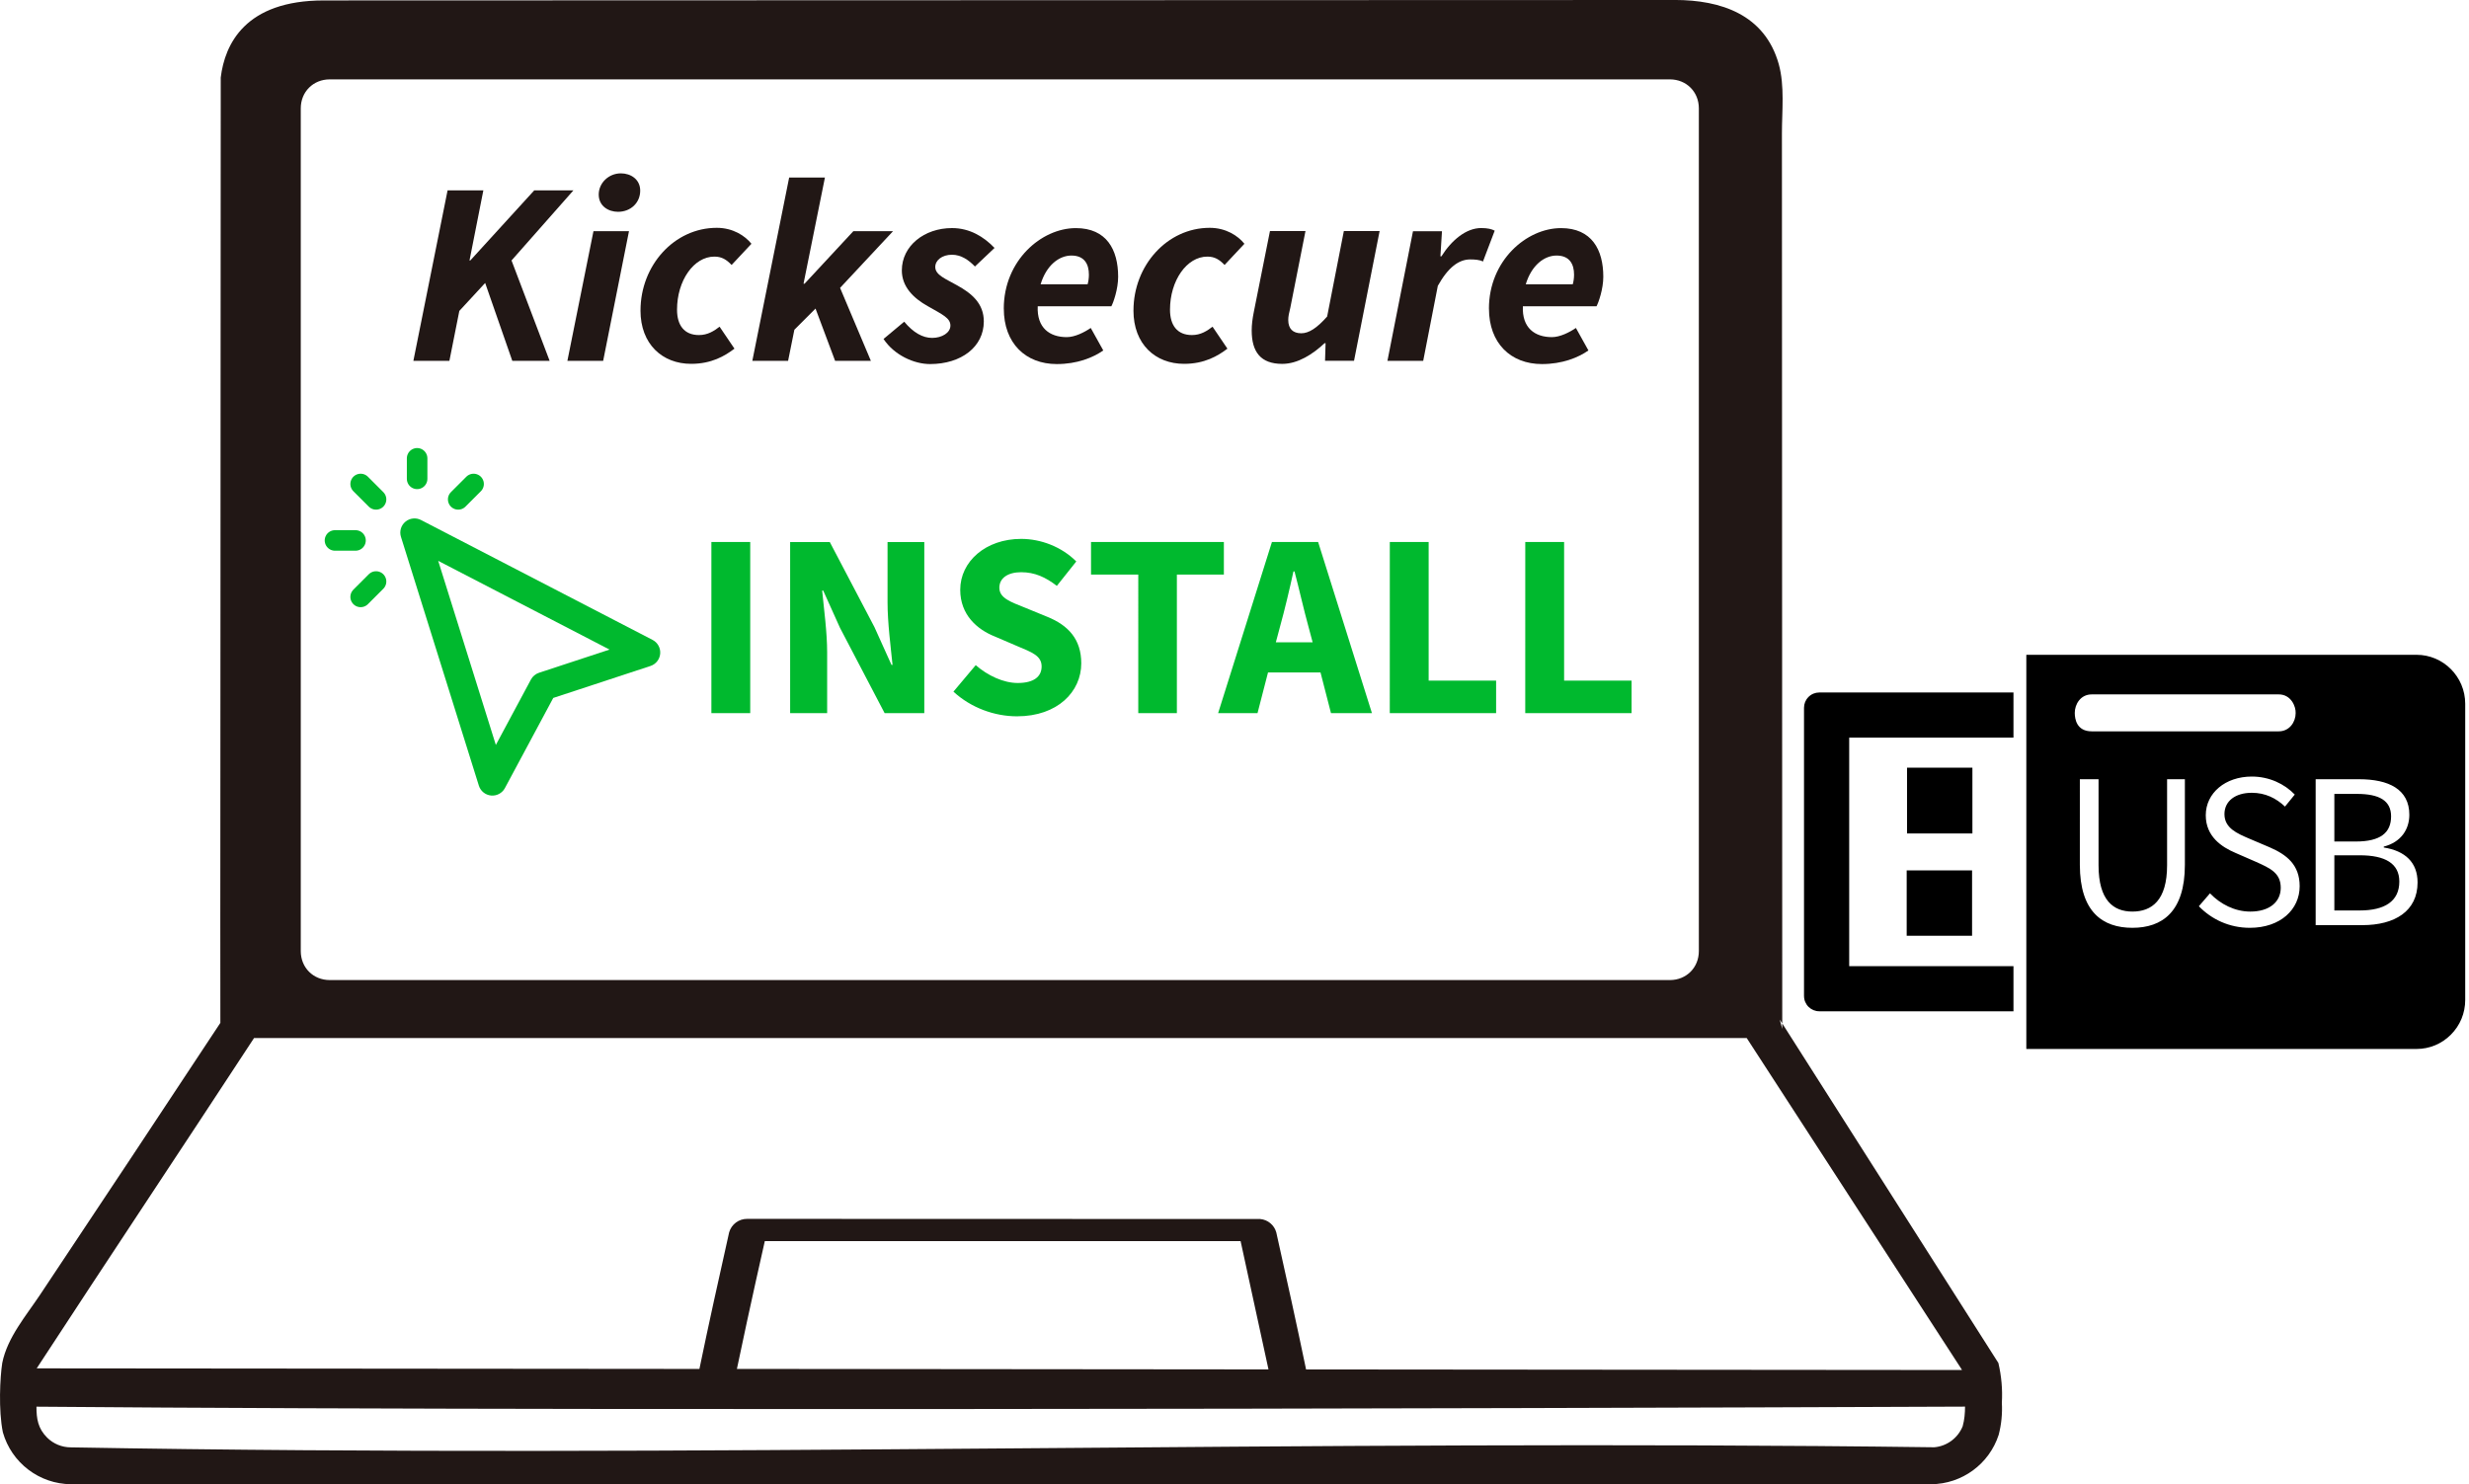
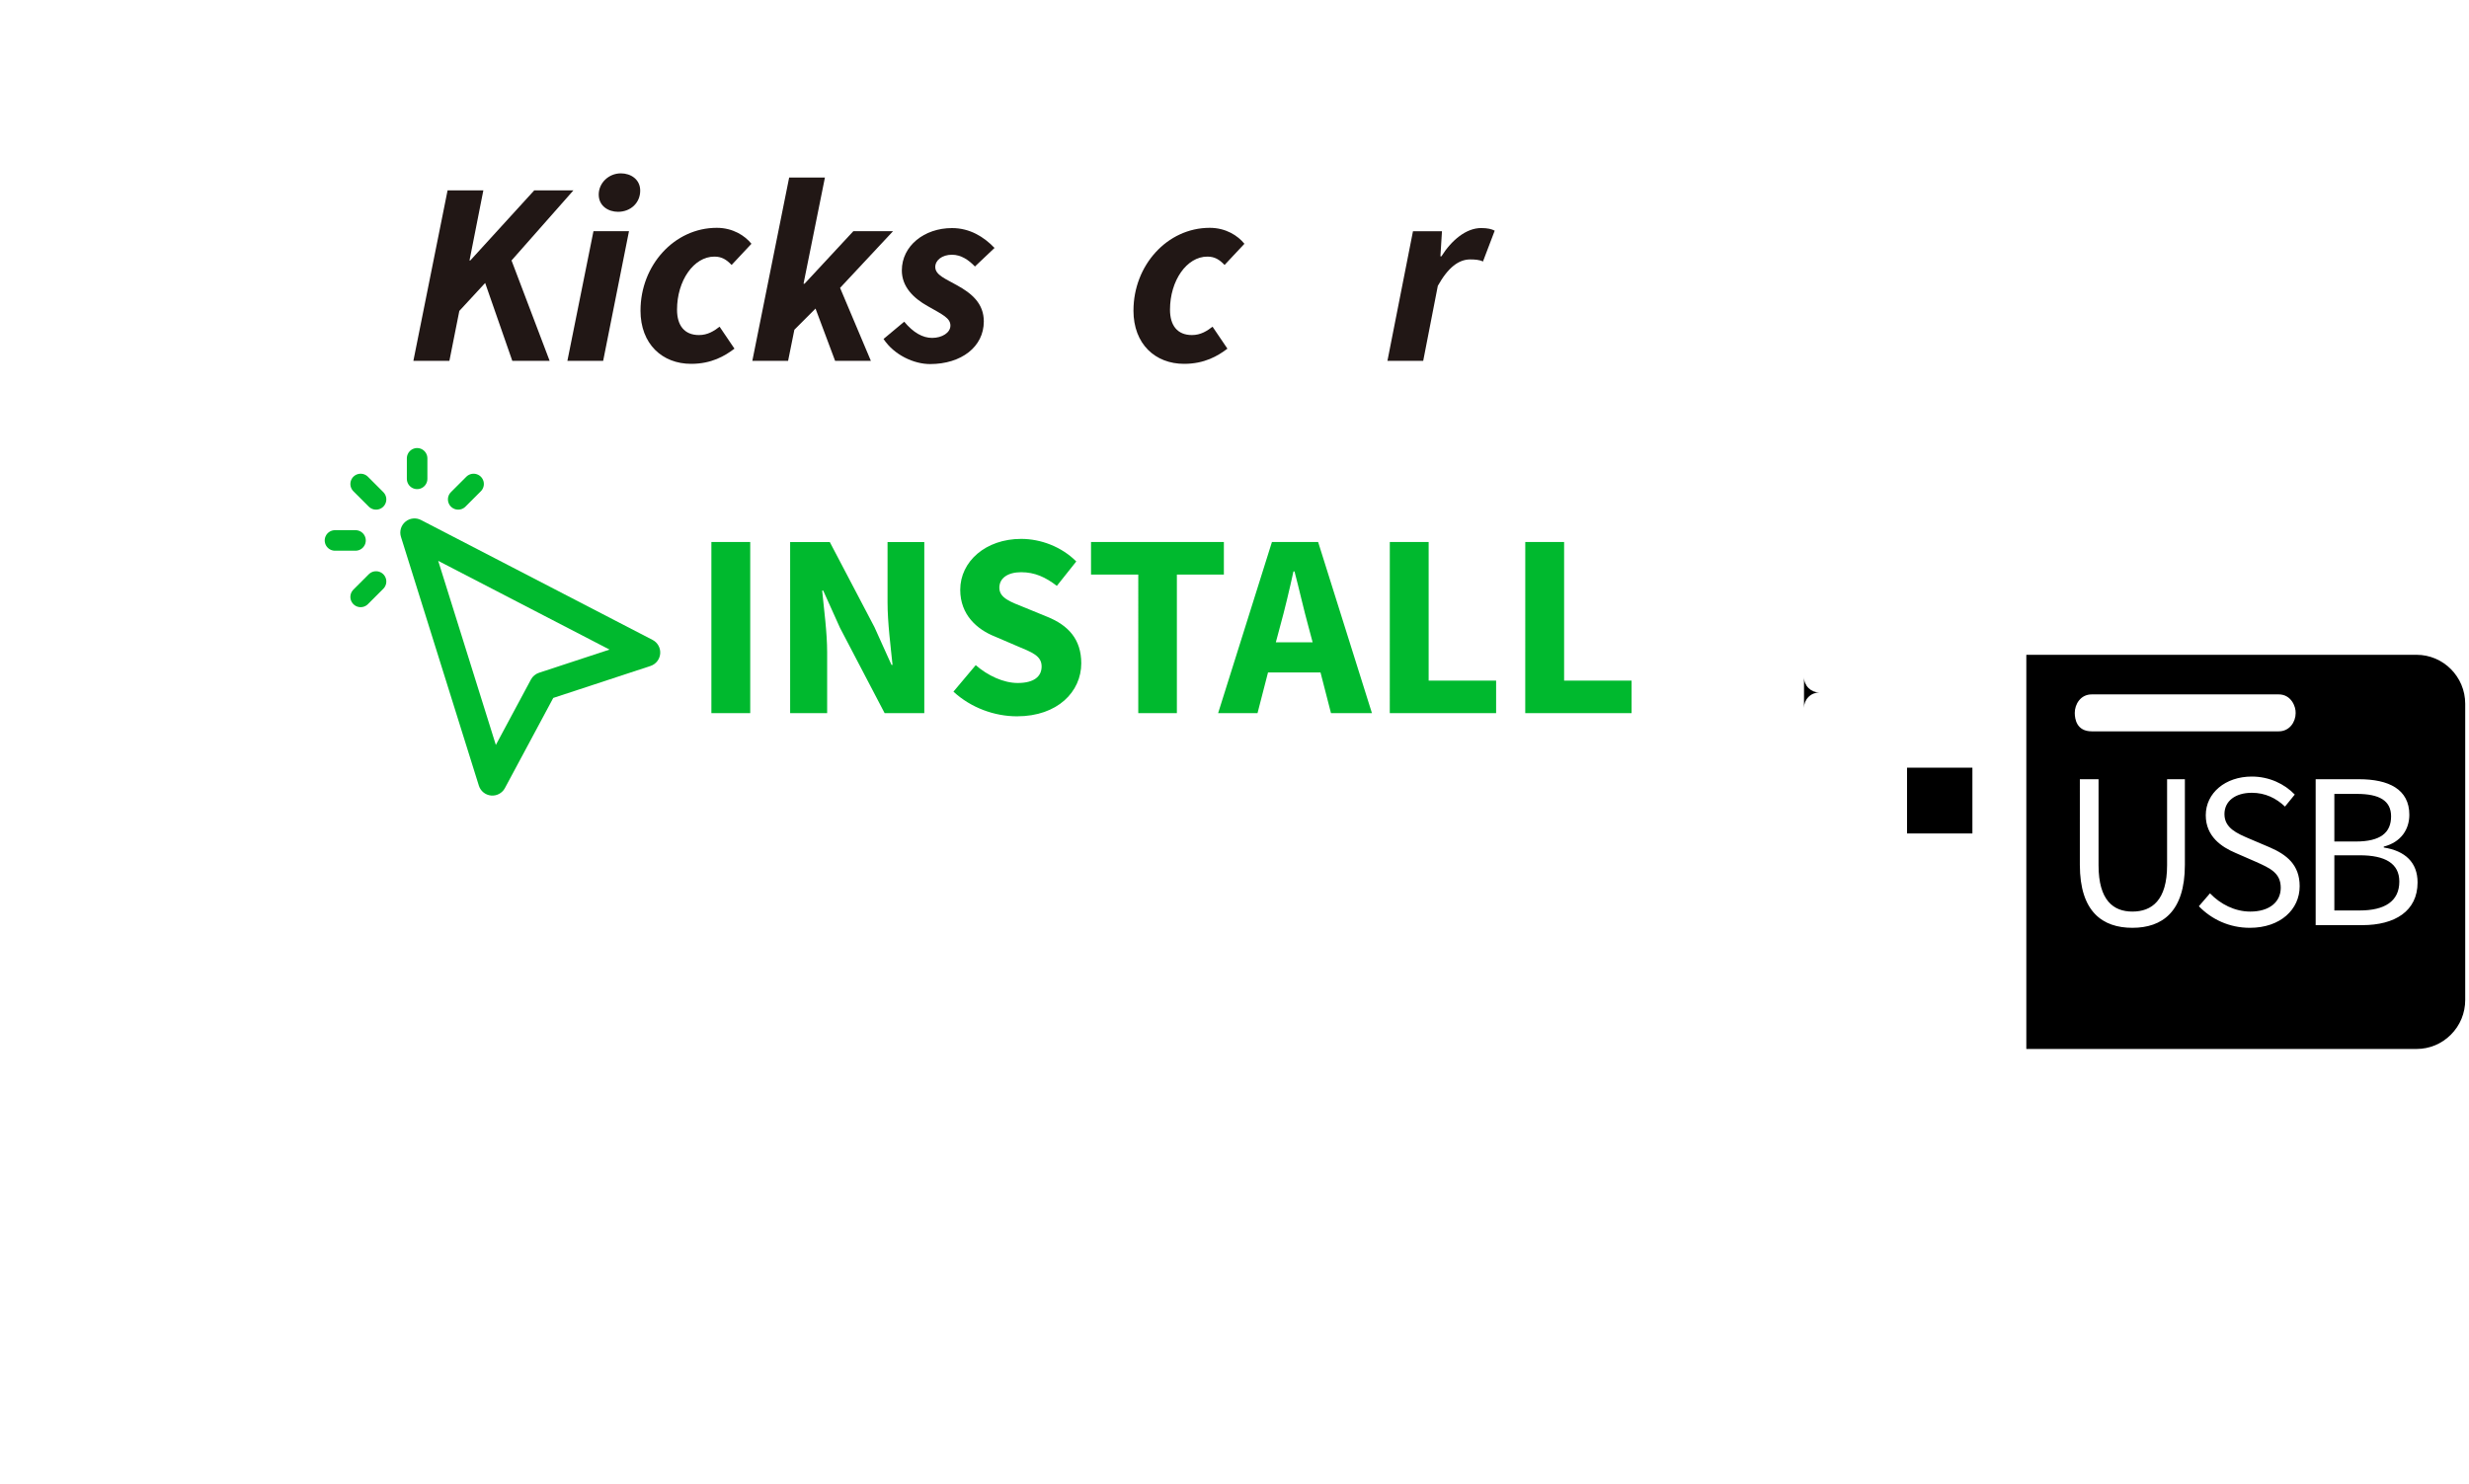
<svg xmlns="http://www.w3.org/2000/svg" width="85.119mm" height="51.183mm" version="1.1" viewBox="0 0 85.119 51.183">
-   <path class="c" d="m57.741 0c-15.526 6e-3 -31.053 0.01-46.579 0.015-2.708 0-3.411 1.505-3.552 2.657l-0.015 29.075 2e-3 3.525c-2.063 3.128-4.134 6.252-6.212 9.37-0.485 0.73-1.129 1.475-1.307 2.355-0.078 0.495-0.135 1.633 0.021 2.395 0.299 1.053 1.258 1.782 2.352 1.789 21.375 3e-3 42.751 0 64.126 0 1.062-8e-3 2-0.694 2.328-1.704 0.094-0.36 0.13-0.733 0.109-1.104 0.027-0.461-0.014-0.924-0.12-1.373l-7.451-11.709c2e-5 0.062-2e-5 0.125 0 0.187l-0.087-0.32 0.087 0.133-0.011-30.69c-2.7e-4 -0.774 0.099-1.635-0.109-2.389-0.48-1.713-1.997-2.212-3.583-2.213zm-46.372 2.737h46.199c0.571 0 1 0.429 1 1v29.059c0 0.571-0.429 1-1 1h-46.199c-0.571 0-1-0.429-1-1v-29.059c0-0.571 0.429-1 1-1zm-2.613 33.058h51.462l7.415 11.433c1e-3 5e-3 8e-3 0.015 3e-3 0.015l-22.609-0.02c-0.328-1.579-0.676-3.155-1.028-4.729-0.072-0.253-0.292-0.435-0.554-0.458l-17.683-5e-3c-0.289-4e-3 -0.545 0.186-0.625 0.464-0.351 1.568-0.7 3.137-1.025 4.711l-22.847-0.02c2.492-3.818 4.996-7.574 7.492-11.389zm17.611 7.003h16.403l0.961 4.424-18.326-0.017c0.461-2.209 0.962-4.407 0.962-4.407zm41.378 5.707c-4.5e-4 0.228-0.02 0.455-0.081 0.676-0.163 0.407-0.542 0.688-0.979 0.726-21.41-0.279-42.836 0.386-64.244 3e-3 -0.306-5.6e-4 -0.599-0.121-0.816-0.336-0.317-0.315-0.369-0.657-0.368-1.067 22.163 0.188 66.488-2e-3 66.488-2e-3z" fill="#211715" stroke-width=".265" />
  <g transform="matrix(-.033 .033 .033 .033 73.901 12.48)">
    <style type="text/css">.st0{fill:#000000;}</style>
    <g>
      <path class="st0" d="m214.29 91.765 205.94 205.94-203.84 203.84c-6.748 6.748-15.745 10.463-25.337 10.463-9.697 0-18.815-3.787-25.677-10.648l-154.74-154.74c-14.117-14.117-14.193-37-0.178-51.021zm-13.496 54.868-97.639 97.639c-6.477 6.474-2.704 15.323 0.913 18.635 4.566 4.568 12.665 6.408 18.395 0.673l97.639-97.639c7.907-7.907 2.426-15.327-0.766-18.519-4.454-4.45-12.623-6.703-18.542-0.789zm-40.682 126.54c-9.066 9.066-13.249 20.912-13.017 31.837l11.384 1.169c0.232-9.066 3.141-17.551 10.115-24.524 8.601-8.601 18.603-9.999 25.46-3.142 7.322 7.322 3.37 16.852 0 25.337l-6.284 15.57c-4.998 12.669-6.623 24.765 4.651 36.039 12.087 12.087 31.724 11.736 47.763-4.303 10.693-10.693 15.578-24.414 15.346-37.897l-12.552-0.929c0.232 11.158-3.488 22.556-11.507 30.576-9.995 9.995-20.916 10.921-28.355 3.482-7.787-7.787-4.648-15.805-0.696-26.265l6.16-15.694c4.068-10.112 6.971-23.937-4.187-35.095-11.623-11.623-30.45-9.992-44.281 3.838zm91.224-88.438-9.766 9.766 44.977 44.977c18.364 18.364 16.387 31.964 6.508 41.843-10.112 10.112-23.944 12.32-42.308-6.044l-44.977-44.977-9.294 9.294 44.745 44.745c24.524 24.524 44.741 21.038 60.316 5.463 15.574-15.574 19.068-35.8-5.456-60.323zm-123.17 123.17-22.667 22.667c-15.458 15.458-21.035 31.495-7.669 44.861 7.555 7.555 18.59 9.991 29.98 3.25l0.464 0.464c-9.414 12.901-9.88 25.455 0.58 35.915 14.993 14.993 34.176 10.461 51.145-6.508l24.408-24.408zm-2.097 17.435 24.872 24.872-11.268 11.268c-12.901 12.901-23.012 13.716-31.497 5.231-8.252-8.252-5.587-17.893 6.152-29.632zm32.077 32.077 28.827 28.827-13.249 13.249c-13.017 13.017-25.455 15.916-35.799 5.572-9.414-9.414-6.393-21.033 6.973-34.399z" />
-       <path class="st0" d="m508.68 153.91-150.59-150.59c-2.14-2.14-4.977-3.318-7.984-3.318-3.016 0-5.856 1.178-7.997 3.318l-101.42 101.42 23.598 23.594 85.807-85.806 119.38 119.38-85.809 85.809 23.597 23.594 101.41-101.41c2.133-2.133 3.312-4.962 3.322-7.966 6e-3 -3.018-1.173-5.866-3.323-8.018z" />
+       <path class="st0" d="m508.68 153.91-150.59-150.59c-2.14-2.14-4.977-3.318-7.984-3.318-3.016 0-5.856 1.178-7.997 3.318c2.133-2.133 3.312-4.962 3.322-7.966 6e-3 -3.018-1.173-5.866-3.323-8.018z" />
      <rect class="st0" transform="matrix(-.707 -.707 .707 -.707 486.3 446.72)" x="311.36" y="98.494" width="48.619" height="48.304" />
-       <polygon class="st0" points="389.41 210.21 423.56 176.05 389.41 141.9 355.25 176.05" />
    </g>
  </g>
  <g transform="matrix(1.077 0 0 1.079 -160.88 -773.78)" fill="#211715">
    <g fill="#211715" stroke-width=".285px" aria-label="Kicksecure">
      <path d="m162.61 728.66h1.153l0.318-1.596 0.827-0.894 0.869 2.49h1.195l-1.22-3.209 1.981-2.24h-1.254l-2.047 2.24h-0.025l0.443-2.24h-1.145z" />
      <path d="m167.54 728.66h1.145l0.827-4.145h-1.137zm1.621-4.764c0.401 0 0.71-0.284 0.71-0.677 0-0.359-0.301-0.552-0.618-0.552-0.393 0-0.71 0.309-0.71 0.677 0 0.368 0.309 0.552 0.618 0.552z" />
      <path d="m169.88 727.05c0 1.078 0.702 1.705 1.621 1.705 0.652 0 1.078-0.251 1.387-0.485l-0.476-0.702c-0.175 0.134-0.376 0.267-0.66 0.267-0.468 0-0.702-0.309-0.702-0.811 0-0.928 0.535-1.696 1.195-1.696 0.234 0 0.384 0.092 0.552 0.267l0.635-0.677c-0.209-0.259-0.593-0.51-1.111-0.51-1.362 0-2.44 1.203-2.44 2.641z" />
      <path d="m173.46 728.66h1.145l0.201-0.995 0.677-0.677 0.627 1.671h1.145l-0.986-2.332 1.696-1.813h-1.27l-1.563 1.68h-0.033l0.685-3.393h-1.145z" />
      <path d="m177.66 727.96c0.343 0.518 0.978 0.802 1.488 0.802 1.003 0 1.722-0.552 1.722-1.362 0-0.568-0.376-0.894-0.869-1.162-0.334-0.192-0.685-0.318-0.685-0.577 0-0.217 0.217-0.393 0.535-0.393 0.292 0 0.535 0.167 0.735 0.376l0.627-0.593c-0.343-0.359-0.794-0.635-1.362-0.635-0.886 0-1.605 0.568-1.605 1.354 0 0.518 0.368 0.886 0.836 1.145 0.468 0.267 0.719 0.376 0.719 0.618 0 0.226-0.267 0.393-0.585 0.393-0.301 0-0.602-0.167-0.894-0.518z" />
-       <path d="m181.51 726.99c0 1.103 0.694 1.772 1.696 1.772 0.644 0 1.153-0.201 1.488-0.435l-0.401-0.719c-0.209 0.142-0.51 0.293-0.769 0.293-0.543 0-0.961-0.293-0.928-0.986h2.357c0.067-0.125 0.217-0.552 0.217-0.944 0-0.861-0.368-1.554-1.354-1.554-1.103 0-2.307 1.036-2.307 2.574zm1.178-0.777c0.184-0.61 0.593-0.919 0.986-0.919 0.418 0 0.56 0.276 0.56 0.61 0 0.117-0.017 0.226-0.042 0.309z" />
      <path d="m185.66 727.05c0 1.078 0.702 1.705 1.621 1.705 0.652 0 1.078-0.251 1.387-0.485l-0.476-0.702c-0.175 0.134-0.376 0.267-0.66 0.267-0.468 0-0.702-0.309-0.702-0.811 0-0.928 0.535-1.696 1.195-1.696 0.234 0 0.384 0.092 0.552 0.267l0.635-0.677c-0.209-0.259-0.593-0.51-1.111-0.51-1.362 0-2.44 1.203-2.44 2.641z" />
-       <path d="m193.54 724.51h-1.145l-0.535 2.733c-0.326 0.368-0.585 0.535-0.827 0.535-0.267 0-0.418-0.142-0.418-0.426 0-0.109 0.025-0.226 0.067-0.393l0.485-2.449h-1.137l-0.518 2.591c-0.042 0.209-0.067 0.401-0.067 0.585 0 0.694 0.292 1.07 0.978 1.07 0.501 0 0.978-0.309 1.354-0.66h0.033l-0.017 0.56h0.928z" />
      <path d="m193.79 728.66h1.145l0.468-2.398c0.326-0.585 0.669-0.844 1.036-0.844 0.134 0 0.301 8e-3 0.409 0.067l0.376-0.986c-0.092-0.05-0.226-0.084-0.435-0.084-0.476 0-0.944 0.384-1.27 0.903h-0.033l0.05-0.802h-0.928z" />
-       <path d="m197.04 726.99c0 1.103 0.694 1.772 1.696 1.772 0.643 0 1.153-0.201 1.488-0.435l-0.401-0.719c-0.209 0.142-0.51 0.293-0.769 0.293-0.543 0-0.961-0.293-0.928-0.986h2.357c0.067-0.125 0.217-0.552 0.217-0.944 0-0.861-0.368-1.554-1.354-1.554-1.103 0-2.307 1.036-2.307 2.574zm1.178-0.777c0.184-0.61 0.593-0.919 0.986-0.919 0.418 0 0.56 0.276 0.56 0.61 0 0.117-0.017 0.226-0.042 0.309z" />
    </g>
  </g>
  <g transform="translate(-23.902 -229.27)">
    <g transform="matrix(.489 0 0 .489 36.236 245.68)" fill="#00b92e">
      <path d="m3.357 3.234c0.309-0.26 0.744-0.308 1.103-0.122l16.325 8.455c0.357 0.185 0.569 0.567 0.537 0.968-0.032 0.401-0.302 0.744-0.684 0.87l-6.855 2.254-3.41 6.359c-0.19 0.355-0.575 0.561-0.976 0.523-0.401-0.038-0.74-0.313-0.86-0.697l-5.492-17.545c-0.121-0.385 0.002-0.805 0.312-1.065zm2.314 2.758 4.064 12.983 2.474-4.614c0.121-0.226 0.325-0.397 0.569-0.477l4.974-1.635z" clip-rule="evenodd" fill="#00b92e" fill-rule="evenodd" />
    </g>
    <g transform="matrix(.354 0 0 .354 28.743 245.86)">
      <path d="m22.947 1.781-1.5-1.5m9.5 1.5 1.5-1.5m-11 11 1.5-1.5m4-10v-2m-6 8h-2" fill="none" stroke="#00b92e" stroke-linecap="round" stroke-linejoin="round" stroke-width="2" />
    </g>
  </g>
  <path d="m24.525 24.592h1.339v-5.901h-1.339zm2.715 0h1.276v-2.091c0-0.697-0.109-1.484-0.172-2.136h0.036l0.579 1.285 1.539 2.942h1.367v-5.901h-1.267v2.082c0 0.697 0.109 1.53 0.172 2.154h-0.036l-0.588-1.303-1.539-2.933h-1.367zm5.63-0.742c0.606 0.561 1.421 0.851 2.19 0.851 1.403 0 2.217-0.851 2.217-1.828 0-0.833-0.453-1.312-1.168-1.602l-0.751-0.308c-0.516-0.208-0.905-0.335-0.905-0.697 0-0.335 0.299-0.534 0.751-0.534 0.471 0 0.842 0.172 1.231 0.471l0.67-0.842c-0.507-0.507-1.222-0.778-1.901-0.778-1.222 0-2.1 0.778-2.1 1.756 0 0.86 0.579 1.367 1.195 1.611l0.76 0.326c0.516 0.217 0.851 0.335 0.851 0.706 0 0.353-0.272 0.57-0.824 0.57-0.489 0-1.032-0.253-1.448-0.615zm6.372 0.742h1.331v-4.779h1.62v-1.122h-4.58v1.122h1.629zm4.743-2.444 0.145-0.543c0.163-0.588 0.326-1.276 0.462-1.901h0.036c0.163 0.615 0.317 1.312 0.48 1.901l0.145 0.543zm1.901 2.444h1.412l-1.855-5.901h-1.593l-1.855 5.901h1.358l0.362-1.403h1.81zm2.027 0h3.666v-1.122h-2.326v-4.779h-1.339zm4.67 0h3.666v-1.122h-2.326v-4.779h-1.339z" fill="#00b92e" stroke-width=".339px" aria-label="INSTALL" />
</svg>